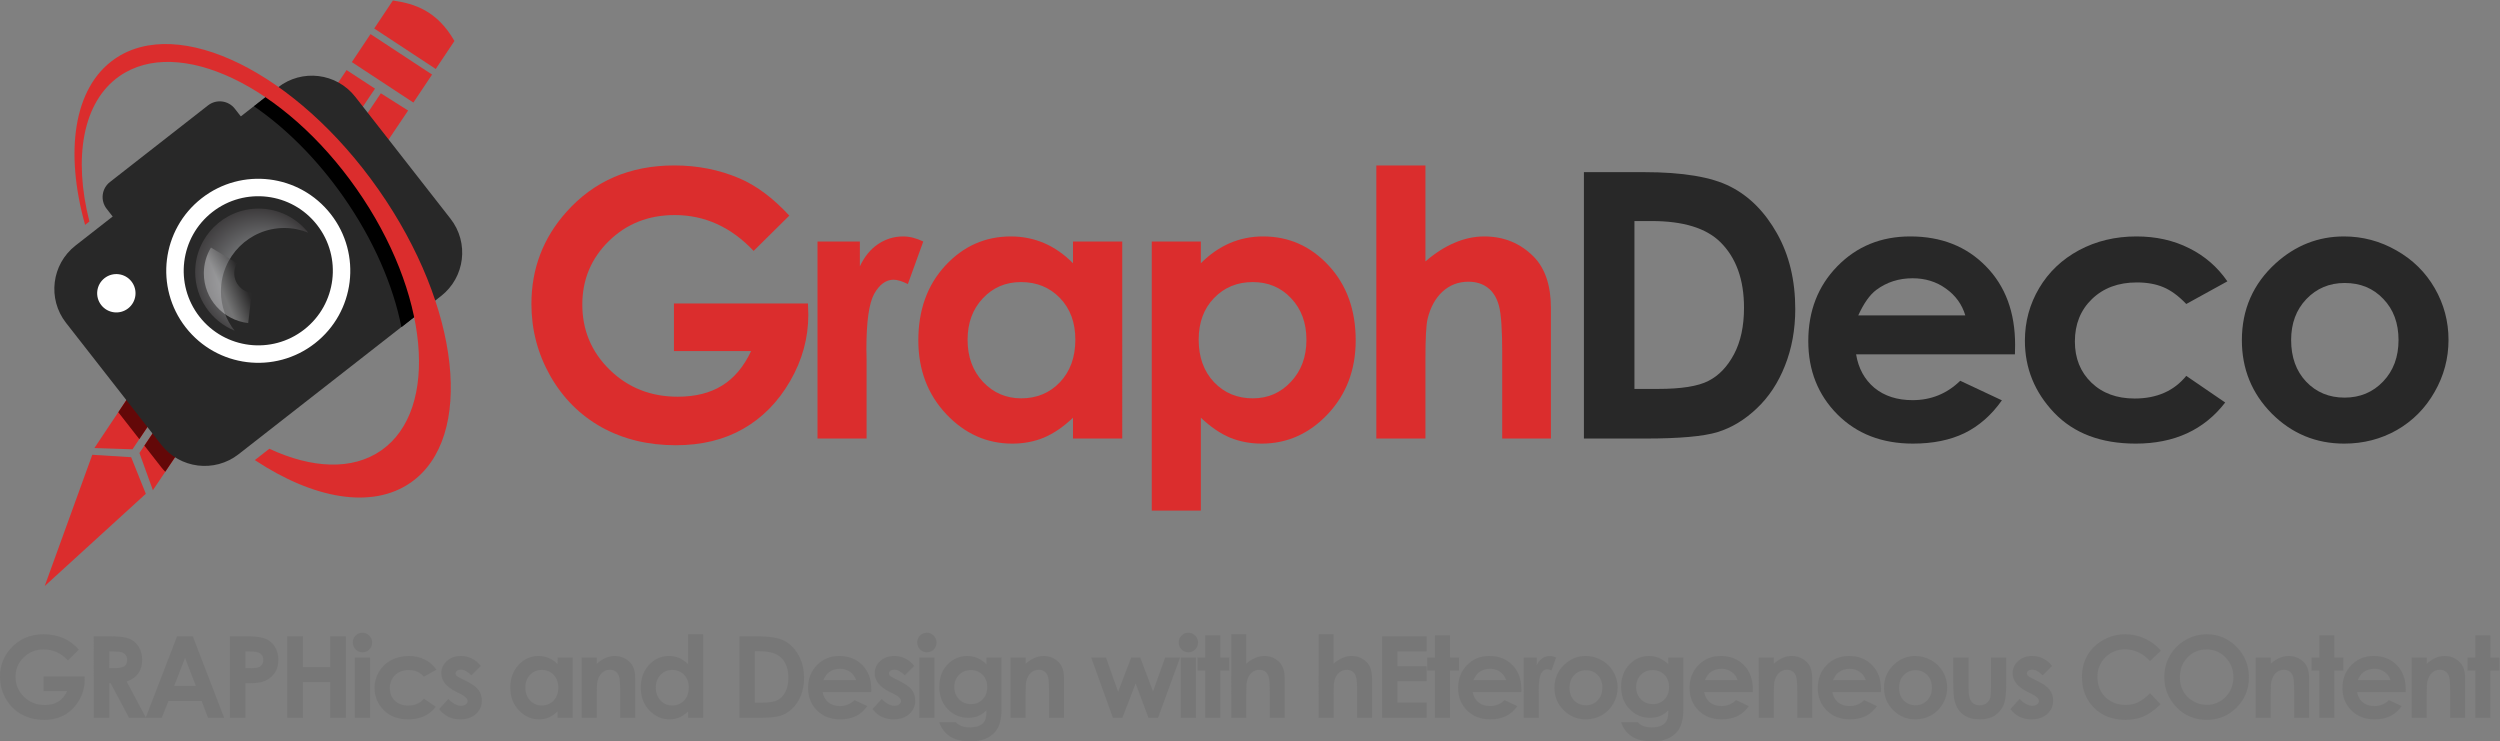
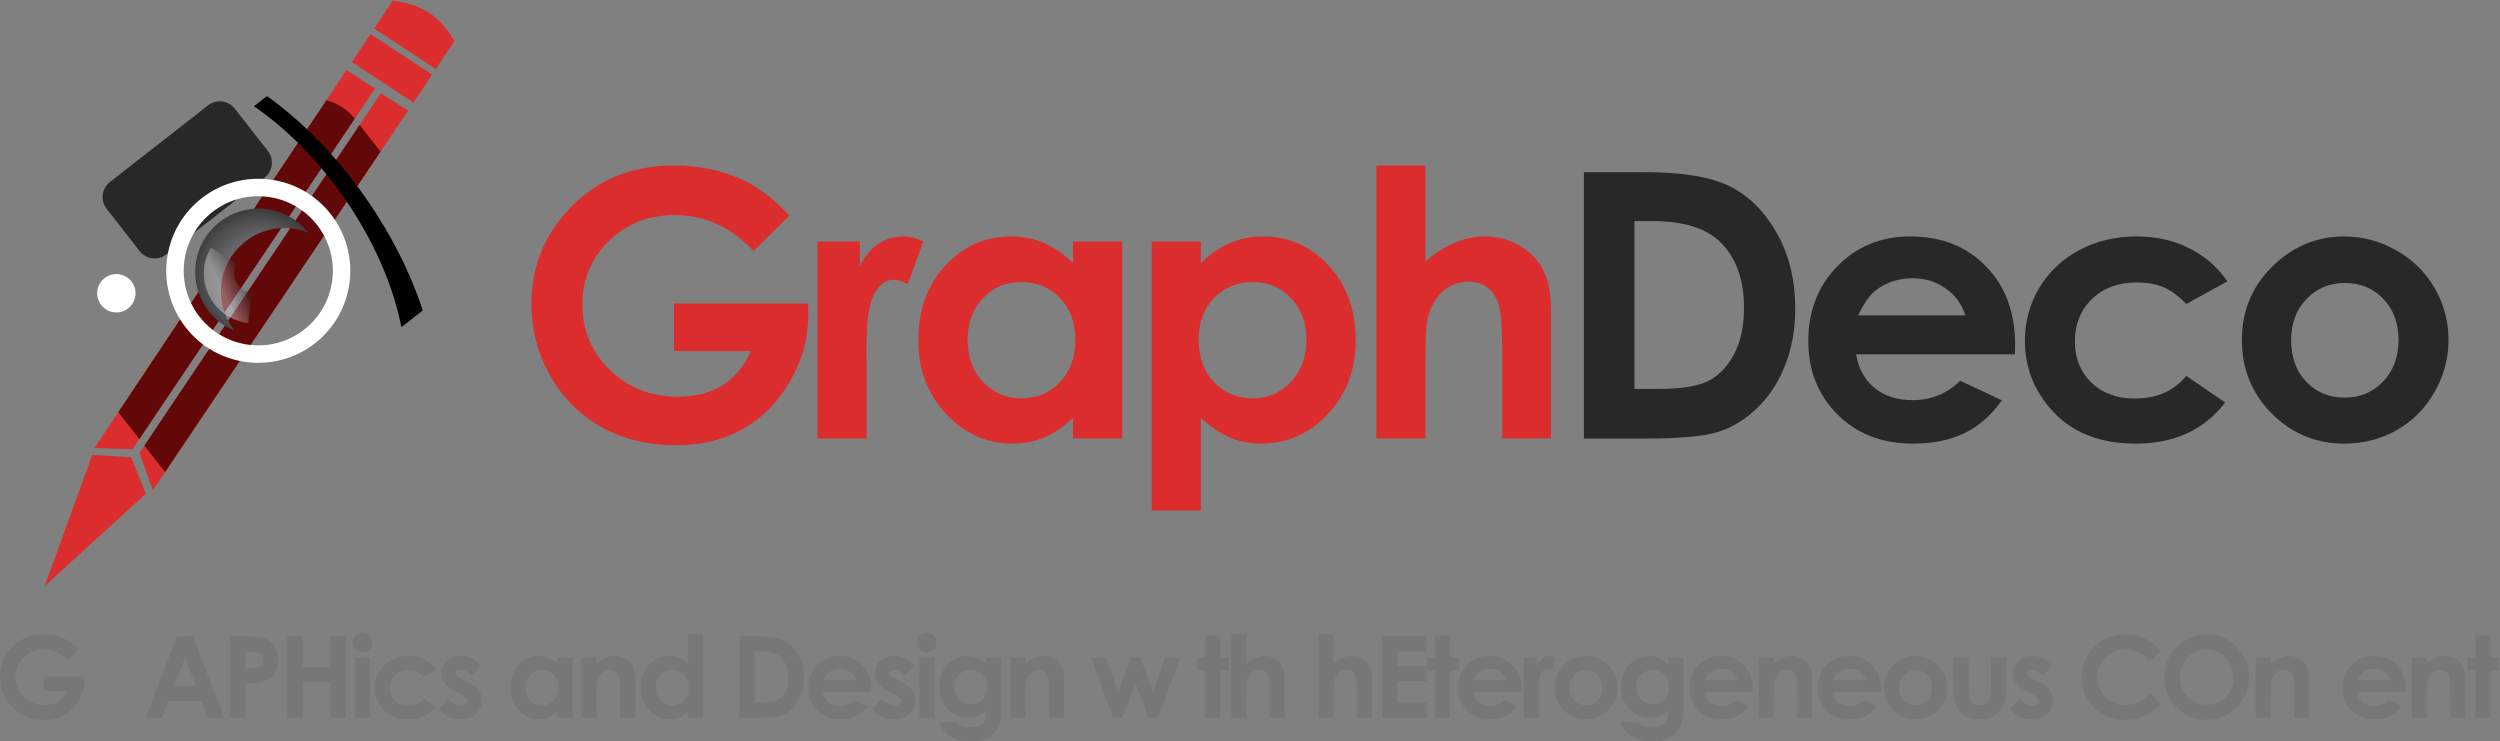
<svg xmlns="http://www.w3.org/2000/svg" xmlns:ns1="http://sodipodi.sourceforge.net/DTD/sodipodi-0.dtd" xmlns:ns2="http://www.inkscape.org/namespaces/inkscape" version="1.1" id="svg2" xml:space="preserve" width="763.728" height="226.399" viewBox="0 0 763.728 226.399" ns1:docname="graphdeco_logo.svg" ns2:version="1.1.2 (0a00cf5339, 2022-02-04)">
  <rect x="0" y="0" width="763.728" height="226.399" fill="#808080" stroke="none" />
  <defs id="defs6">
    <clipPath clipPathUnits="userSpaceOnUse" id="clipPath22">
      <path d="M 0,792 H 612 V 0 H 0 Z" id="path20" />
    </clipPath>
    <radialGradient fx="0.363" fy="0.292" cx="0" cy="0" r="1" gradientUnits="userSpaceOnUse" gradientTransform="matrix(18.048,0,0,-18.048,78.816,387.392)" spreadMethod="pad" id="radialGradient62">
      <stop style="stop-opacity:1;stop-color:#797b7d" offset="0" id="stop56" />
      <stop style="stop-opacity:1;stop-color:#797b7d" offset="0.429" id="stop58" />
      <stop style="stop-opacity:1;stop-color:#231f20" offset="1" id="stop60" />
    </radialGradient>
    <clipPath clipPathUnits="userSpaceOnUse" id="clipPath72">
      <path d="M 0,792 H 612 V 0 H 0 Z" id="path70" />
    </clipPath>
    <clipPath clipPathUnits="userSpaceOnUse" id="clipPath88">
      <path d="m 67.837,392.453 h 10.979 v -17.306 h -10.979 z" id="path86" />
    </clipPath>
    <linearGradient x1="0" y1="0" x2="1" y2="0" gradientUnits="userSpaceOnUse" gradientTransform="matrix(8.574,3.691,3.691,-8.574,68.173,381.405)" spreadMethod="pad" id="linearGradient100">
      <stop style="stop-opacity:1;stop-color:#e6e7e8" offset="0" id="stop94" />
      <stop style="stop-opacity:1;stop-color:#e6e7e8" offset="0.429" id="stop96" />
      <stop style="stop-opacity:1;stop-color:#2e2c2d" offset="1" id="stop98" />
    </linearGradient>
  </defs>
  <ns1:namedview id="namedview4" pagecolor="#ffffff" bordercolor="#666666" borderopacity="1.0" ns2:pageshadow="2" ns2:pageopacity="0.0" ns2:pagecheckerboard="0" showgrid="false" ns2:zoom="0.9628973" ns2:cx="97.622041" ns2:cy="-65.946805" ns2:window-width="2560" ns2:window-height="1376" ns2:window-x="1920" ns2:window-y="27" ns2:window-maximized="1" ns2:current-layer="g8" />
  <g id="g8" ns2:groupmode="layer" ns2:label="logo-graphdeco" transform="matrix(1.333,0,0,-1.333,-28.156,598.77)">
    <path d="m 202.013,399.777 -8.176,-8.093 q -7.761,8.218 -18.096,8.218 -9.006,0 -15.107,-5.977 -6.06,-5.977 -6.06,-14.526 0,-8.84 6.309,-14.983 6.309,-6.143 15.564,-6.143 6.018,0 10.127,2.532 4.15,2.532 6.682,7.927 h -17.681 v 10.916 h 30.713 l 0.083,-2.573 q 0,-8.01 -4.15,-15.19 -4.15,-7.18 -10.75,-10.957 -6.599,-3.777 -15.481,-3.777 -9.504,0 -16.975,4.109 -7.429,4.15 -11.787,11.787 -4.316,7.637 -4.316,16.477 0,12.119 8.01,21.084 9.504,10.666 24.736,10.666 7.969,0 14.9,-2.947 5.852,-2.49 11.455,-8.55 z" id="path5534" style="font-weight:bold;font-size:85px;font-family:'Century Gothic';-inkscape-font-specification:CenturyGothic-Bold;fill:#db2d2d;fill-opacity:1" />
    <path d="m 208.474,393.842 h 9.712 v -5.686 q 1.577,3.362 4.192,5.105 2.615,1.743 5.728,1.743 2.2,0 4.607,-1.162 l -3.528,-9.753 q -1.992,0.996 -3.279,0.996 -2.615,0 -4.441,-3.237 -1.785,-3.237 -1.785,-12.7 l 0.042,-2.2 V 348.685 h -11.248 z" id="path5536" style="font-weight:bold;font-size:85px;font-family:'Century Gothic';-inkscape-font-specification:CenturyGothic-Bold;fill:#db2d2d;fill-opacity:1" />
    <path d="m 267.025,393.842 h 11.289 V 348.685 h -11.289 v 4.773 q -3.32,-3.154 -6.682,-4.565 -3.32,-1.37 -7.222,-1.37 -8.757,0 -15.149,6.765 -6.392,6.807 -6.392,16.892 0,10.459 6.184,17.141 6.184,6.682 15.024,6.682 4.067,0 7.637,-1.536 3.569,-1.536 6.599,-4.607 z m -11.912,-9.297 q -5.271,0 -8.757,-3.735 -3.486,-3.694 -3.486,-9.504 0,-5.852 3.528,-9.629 3.569,-3.777 8.757,-3.777 5.354,0 8.882,3.694 3.528,3.735 3.528,9.753 0,5.894 -3.528,9.546 -3.528,3.652 -8.923,3.652 z" id="path5538" style="font-weight:bold;font-size:85px;font-family:'Century Gothic';-inkscape-font-specification:CenturyGothic-Bold;fill:#db2d2d;fill-opacity:1" />
    <path d="m 296.328,393.842 v -4.98 q 3.071,3.071 6.641,4.607 3.569,1.536 7.637,1.536 8.84,0 15.024,-6.682 6.184,-6.682 6.184,-17.141 0,-10.085 -6.392,-16.892 -6.392,-6.765 -15.149,-6.765 -3.901,0 -7.263,1.37 -3.362,1.411 -6.682,4.565 v -21.292 h -11.248 v 61.675 z m 11.912,-9.297 q -5.354,0 -8.882,-3.652 -3.528,-3.652 -3.528,-9.546 0,-6.018 3.528,-9.753 3.528,-3.694 8.882,-3.694 5.188,0 8.716,3.777 3.569,3.777 3.569,9.629 0,5.811 -3.486,9.504 -3.486,3.735 -8.799,3.735 z" id="path5540" style="font-weight:bold;font-size:85px;font-family:'Century Gothic';-inkscape-font-specification:CenturyGothic-Bold;fill:#db2d2d;fill-opacity:1" />
    <path d="m 336.547,411.273 h 11.248 v -21.997 q 3.32,2.864 6.682,4.275 3.362,1.453 6.807,1.453 6.724,0 11.331,-4.648 3.943,-4.026 3.943,-11.829 V 348.685 h -11.165 v 19.797 q 0,7.844 -0.747,10.625 -0.747,2.781 -2.573,4.15 -1.785,1.37 -4.441,1.37 -3.445,0 -5.935,-2.283 -2.449,-2.283 -3.403,-6.226 -0.498,-2.034 -0.498,-9.297 V 348.685 h -11.248 z" id="path5542" style="font-weight:bold;font-size:85px;font-family:'Century Gothic';-inkscape-font-specification:CenturyGothic-Bold;fill:#db2d2d;fill-opacity:1" />
    <path d="m 384.117,409.738 h 13.779 q 13.323,0 19.797,-3.32 6.475,-3.279 10.667,-10.708 4.192,-7.429 4.192,-17.349 0,-7.056 -2.366,-12.991 -2.324,-5.894 -6.475,-9.795 -4.109,-3.901 -8.923,-5.396 -4.814,-1.494 -16.685,-1.494 h -13.987 z m 11.58,-11.206 v -38.474 h 5.396 q 7.969,0 11.538,1.826 3.611,1.826 5.894,6.143 2.283,4.316 2.283,10.625 0,9.712 -5.437,15.066 -4.897,4.814 -15.73,4.814 z" id="path5544" style="font-weight:bold;font-size:85px;font-family:'Century Gothic';-inkscape-font-specification:CenturyGothic-Bold;fill:#282828" />
    <path d="m 482.895,367.985 h -36.399 q 0.789,-4.814 4.192,-7.678 3.445,-2.822 8.757,-2.822 6.35,0 10.916,4.441 l 9.546,-4.482 q -3.569,-5.063 -8.55,-7.512 -4.98,-2.407 -11.829,-2.407 -10.625,0 -17.307,6.682 -6.682,6.724 -6.682,16.809 0,10.334 6.641,17.141 6.682,6.848 16.726,6.848 10.666,0 17.349,-6.848 6.682,-6.807 6.682,-18.013 z m -11.372,8.923 q -1.121,3.777 -4.441,6.143 -3.279,2.366 -7.637,2.366 -4.731,0 -8.301,-2.656 -2.241,-1.66 -4.15,-5.852 z" id="path5546" style="font-weight:bold;font-size:85px;font-family:'Century Gothic';-inkscape-font-specification:CenturyGothic-Bold;fill:#282828" />
    <path d="m 531.582,384.711 -9.421,-5.188 q -2.656,2.781 -5.271,3.86 -2.573,1.079 -6.06,1.079 -6.35,0 -10.293,-3.818 -3.901,-3.777 -3.901,-9.712 0,-5.769 3.777,-9.421 3.777,-3.652 9.919,-3.652 7.595,0 11.829,5.188 l 8.923,-6.101 q -7.263,-9.421 -20.503,-9.421 -11.912,0 -18.677,7.056 -6.724,7.056 -6.724,16.519 0,6.558 3.279,12.078 3.279,5.52 9.131,8.674 5.894,3.154 13.157,3.154 6.724,0 12.078,-2.698 5.354,-2.656 8.757,-7.595 z" id="path5548" style="font-weight:bold;font-size:85px;font-family:'Century Gothic';-inkscape-font-specification:CenturyGothic-Bold;fill:#282828" />
    <path d="m 558.314,395.004 q 6.392,0 11.995,-3.196 5.645,-3.196 8.799,-8.674 3.154,-5.479 3.154,-11.829 0,-6.392 -3.196,-11.953 -3.154,-5.562 -8.633,-8.716 -5.479,-3.113 -12.078,-3.113 -9.712,0 -16.602,6.89 -6.848,6.931 -6.848,16.809 0,10.584 7.761,17.639 6.807,6.143 15.647,6.143 z m 0.166,-10.667 q -5.271,0 -8.799,-3.694 -3.486,-3.652 -3.486,-9.38 0,-5.894 3.445,-9.546 3.486,-3.652 8.799,-3.652 5.312,0 8.84,3.694 3.528,3.694 3.528,9.504 0,5.811 -3.486,9.421 -3.445,3.652 -8.84,3.652 z" id="path5550" style="font-weight:bold;font-size:85px;font-family:'Century Gothic';-inkscape-font-specification:CenturyGothic-Bold;fill:#282828" />
    <g id="g16">
      <g id="g18" clip-path="url(#clipPath22)">
        <g id="g24" transform="translate(42.271,344.964)">
          <path d="M 0,0 -10.905,-30.08 12.269,-8.94 8.91,-0.551 Z M 66.131,82.846 10.806,0.411 13.888,-8.115 72.38,78.893 Z M 58.275,88.169 0.481,1.545 9.212,1.257 64.79,83.911 Z m 5.491,8.245 -4.283,-6.418 14.104,-9.276 4.283,6.419 z m 12.592,5.365 c -2.387,1.361 -4.899,1.964 -7.467,2.334 l -4.282,-6.419 14.104,-9.275 4.282,6.418 c -2.001,3.473 -4.25,5.582 -6.637,6.942 z" style="fill:#db2d2d;fill-opacity:1;fill-rule:nonzero;stroke:none" id="path26" />
        </g>
        <g id="g28" transform="translate(103.544,420.57)">
          <path d="m 0,0 -49.333,-73.506 3.867,-4.95 c 0.289,-0.37 0.598,-0.716 0.918,-1.045 l 49.33,73.38 z" style="fill:#630808;fill-opacity:1;fill-rule:nonzero;stroke:none" id="path30" />
        </g>
        <g id="g32" transform="translate(48.23,354.719)">
          <path d="m 0,0 4.819,-6.169 49.379,73.434 c -1.725,2.144 -4.012,3.571 -6.485,4.249 z" style="fill:#630808;fill-opacity:1;fill-rule:nonzero;stroke:none" id="path34" />
        </g>
        <g id="g36" transform="translate(46.319,407.477)">
          <path d="m 0,0 22.475,17.558 c 1.904,1.488 4.653,1.15 6.14,-0.754 L 36.183,7.118 C 37.67,5.214 37.332,2.465 35.428,0.977 L 12.954,-16.581 c -1.904,-1.487 -4.653,-1.15 -6.141,0.754 l -7.567,9.686 C -2.242,-4.237 -1.904,-1.488 0,0" style="fill:#282828;fill-opacity:1;fill-rule:nonzero;stroke:none" id="path38" />
        </g>
        <g id="g40" transform="translate(38.426,392.915)">
-           <path d="m 0,0 46.407,36.256 c 5.492,4.291 13.423,3.317 17.714,-2.175 L 85.948,6.142 C 90.239,0.65 89.265,-7.281 83.773,-11.572 L 37.366,-47.828 c -5.492,-4.29 -13.423,-3.317 -17.714,2.176 L -2.175,-17.713 C -6.466,-12.221 -5.492,-4.291 0,0" style="fill:#282828;fill-opacity:1;fill-rule:nonzero;stroke:none" id="path42" />
-         </g>
+           </g>
      </g>
    </g>
    <g id="g44">
      <g id="g46">
        <g id="g52">
          <g id="g54">
            <path d="m 65.851,386.851 c 0,-6.083 3.74,-11.286 9.043,-13.454 v 0 c -1.962,2.478 -3.141,5.603 -3.141,9.008 v 0 c 0,8.028 6.507,14.535 14.535,14.535 v 0 c 1.945,0 3.797,-0.389 5.493,-1.082 v 0 c -2.662,3.363 -6.771,5.528 -11.394,5.528 v 0 c -8.028,0 -14.536,-6.507 -14.536,-14.535" style="fill:url(#radialGradient62);stroke:none" id="path64" />
          </g>
        </g>
      </g>
    </g>
    <g id="g66">
      <g id="g68" clip-path="url(#clipPath72)">
        <g id="g74" transform="translate(68.56,402.172)">
          <path d="m 0,0 c 8.308,6.491 20.305,5.017 26.795,-3.291 6.491,-8.308 5.018,-20.304 -3.29,-26.795 C 15.197,-36.577 3.2,-35.103 -3.291,-26.795 -9.781,-18.487 -8.308,-6.491 0,0 Z" style="fill:none;stroke:#ffffff;stroke-width:4;stroke-linecap:butt;stroke-linejoin:miter;stroke-miterlimit:10;stroke-dasharray:none;stroke-opacity:1" id="path76" />
        </g>
        <g id="g78" transform="translate(45.08,385.445)">
          <path d="M 0,0 C 1.913,1.495 4.675,1.155 6.17,-0.758 7.664,-2.671 7.325,-5.433 5.412,-6.927 3.499,-8.422 0.737,-8.083 -0.758,-6.17 -2.252,-4.257 -1.913,-1.495 0,0" style="fill:#ffffff;fill-opacity:1;fill-rule:nonzero;stroke:none" id="path80" />
        </g>
        <g id="g82">
          <g id="g84" />
          <g id="g114">
            <g clip-path="url(#clipPath88)" opacity="0.4" id="g112">
              <g id="g110">
                <g id="g108">
                  <g id="g106">
                    <g id="g104">
                      <path d="m 78.816,382.07 c -2.255,0.262 -4.007,2.176 -4.007,4.502 0,0.848 0.238,1.639 0.643,2.318 l -5.984,3.563 c -1.029,-1.723 -1.631,-3.73 -1.631,-5.883 0,-5.901 4.444,-10.757 10.167,-11.423 z" style="fill:url(#linearGradient100);stroke:none" id="path102" />
                    </g>
                  </g>
                </g>
              </g>
            </g>
          </g>
        </g>
        <g id="g116" transform="translate(104.873,403.918)">
          <path d="m 0,0 c -6.761,9.656 -14.606,17.558 -22.561,23.252 l -2.985,-2.331 C -18.28,15.931 -11.136,8.871 -5.04,0.166 1.897,-9.742 6.366,-20.196 8.246,-29.699 l 4.898,3.827 C 10.385,-17.414 5.982,-8.543 0,0" style="fill:#000000;fill-opacity:1;fill-rule:nonzero;stroke:none" id="path118" />
        </g>
        <g id="g120" transform="translate(107.878,405.73)">
-           <path d="m 0,0 c -18.761,26.793 -45.863,40.185 -60.535,29.911 -9.389,-6.574 -11.4,-21.252 -6.722,-37.989 l 0.992,0.775 c -3.706,14.577 -1.58,27.382 6.872,33.3 13.439,9.41 37.774,-2.155 54.353,-25.831 16.578,-23.677 19.123,-50.5 5.683,-59.91 -6.645,-4.654 -15.955,-4.171 -25.673,0.361 l -3.326,-2.599 c 13.403,-8.879 26.865,-11.36 35.76,-5.132 C 22.075,-56.841 18.761,-26.793 0,0" style="fill:#db2d2d;fill-opacity:1;fill-rule:nonzero;stroke:none" id="path122" />
-         </g>
+           </g>
      </g>
    </g>
    <g aria-label="GRAPHics and Design with hEterogeneous COntent" transform="matrix(1,0,0,-1,19.822,284.687)" id="text126" style="font-weight:bold;font-size:26px;font-family:'Century Gothic';-inkscape-font-specification:CenturyGothic-Bold;fill:#777777">
      <path d="m 19.373,-15.628 -2.501,2.476 q -2.374,-2.514 -5.535,-2.514 -2.755,0 -4.621,1.828 -1.854,1.828 -1.854,4.443 0,2.704 1.93,4.583 1.93,1.879 4.761,1.879 1.841,0 3.098,-0.774 1.27,-0.774 2.044,-2.425 h -5.408 v -3.339 h 9.395 l 0.025,0.787 q 0,2.45 -1.27,4.646 -1.27,2.196 -3.288,3.352 -2.019,1.155 -4.735,1.155 -2.907,0 -5.192,-1.257 Q 3.948,-2.057 2.615,-4.393 1.295,-6.729 1.295,-9.433 q 0,-3.707 2.45,-6.449 2.907,-3.263 7.566,-3.263 2.438,0 4.558,0.901 1.79,0.762 3.504,2.615 z" id="path5670" />
-       <path d="m 22.784,-18.675 h 3.771 q 3.098,0 4.405,0.559 1.32,0.546 2.12,1.828 0.8,1.282 0.8,3.034 0,1.841 -0.889,3.085 -0.876,1.231 -2.653,1.866 L 34.756,0 H 30.871 L 26.669,-7.909 H 26.339 V 0 h -3.555 z m 3.555,7.3 h 1.117 q 1.701,0 2.336,-0.444 0.647,-0.444 0.647,-1.473 0,-0.609 -0.317,-1.054 -0.317,-0.457 -0.851,-0.647 -0.533,-0.203 -1.955,-0.203 h -0.978 z" id="path5672" />
      <path d="m 41.88,-18.675 h 3.605 L 52.671,0 H 48.977 L 47.517,-3.847 H 39.9 L 38.376,0 h -3.694 z m 1.828,4.951 -2.488,6.411 h 4.964 z" id="path5674" />
      <path d="m 53.99,-18.675 h 3.771 q 3.06,0 4.405,0.571 1.358,0.559 2.133,1.828 0.787,1.257 0.787,3.021 0,1.955 -1.028,3.25 -1.016,1.295 -2.768,1.803 -1.028,0.292 -3.745,0.292 V 0 h -3.555 z m 3.555,7.3 h 1.13 q 1.333,0 1.854,-0.19 0.521,-0.19 0.812,-0.622 0.305,-0.444 0.305,-1.066 0,-1.079 -0.838,-1.574 -0.609,-0.368 -2.26,-0.368 h -1.003 z" id="path5676" />
      <path d="m 67.12,-18.675 h 3.605 v 7.046 h 6.246 v -7.046 h 3.593 V 0 H 76.972 V -8.188 H 70.726 V 0 h -3.605 z" id="path5678" />
      <path d="m 84.36,-19.5 q 0.914,0 1.562,0.66 0.66,0.66 0.66,1.6 0,0.927 -0.647,1.587 -0.647,0.647 -1.549,0.647 -0.927,0 -1.587,-0.66 -0.647,-0.673 -0.647,-1.625 0,-0.914 0.647,-1.562 Q 83.446,-19.5 84.36,-19.5 Z m -1.739,5.688 h 3.479 V 0 h -3.479 z" id="path5680" />
      <path d="m 101.332,-11.02 -2.882,1.587 q -0.812,-0.851 -1.612,-1.181 -0.787,-0.33 -1.854,-0.33 -1.942,0 -3.148,1.168 -1.193,1.155 -1.193,2.971 0,1.765 1.155,2.882 1.155,1.117 3.034,1.117 2.323,0 3.618,-1.587 l 2.729,1.866 q -2.222,2.882 -6.271,2.882 -3.644,0 -5.713,-2.158 -2.057,-2.158 -2.057,-5.053 0,-2.006 1.003,-3.694 1.003,-1.688 2.793,-2.653 1.803,-0.965 4.024,-0.965 2.057,0 3.694,0.825 1.638,0.812 2.679,2.323 z" id="path5682" />
      <path d="m 111.477,-11.883 -2.146,2.146 q -1.308,-1.295 -2.374,-1.295 -0.584,0 -0.914,0.254 -0.33,0.241 -0.33,0.609 0,0.279 0.203,0.521 0.216,0.229 1.041,0.635 l 1.27,0.635 q 2.006,0.99 2.755,2.019 0.749,1.028 0.749,2.412 0,1.841 -1.358,3.072 -1.346,1.231 -3.618,1.231 -3.021,0 -4.824,-2.361 l 2.133,-2.323 q 0.609,0.711 1.422,1.155 0.825,0.432 1.46,0.432 0.686,0 1.104,-0.33 0.419,-0.33 0.419,-0.762 0,-0.8 -1.511,-1.562 l -1.168,-0.584 q -3.352,-1.688 -3.352,-4.228 0,-1.638 1.257,-2.793 1.27,-1.168 3.237,-1.168 1.346,0 2.526,0.597 1.193,0.584 2.019,1.688 z" id="path5684" />
      <path d="m 129.089,-13.812 h 3.453 V 0 h -3.453 v -1.46 q -1.016,0.965 -2.044,1.396 -1.016,0.419 -2.209,0.419 -2.679,0 -4.634,-2.069 -1.955,-2.082 -1.955,-5.167 0,-3.199 1.892,-5.243 1.892,-2.044 4.596,-2.044 1.244,0 2.336,0.47 1.092,0.47 2.019,1.409 z m -3.644,2.844 q -1.612,0 -2.679,1.143 -1.066,1.13 -1.066,2.907 0,1.79 1.079,2.945 1.092,1.155 2.679,1.155 1.638,0 2.717,-1.13 1.079,-1.143 1.079,-2.983 0,-1.803 -1.079,-2.92 -1.079,-1.117 -2.729,-1.117 z" id="path5686" />
      <path d="m 134.612,-13.812 h 3.453 v 1.409 q 1.181,-0.99 2.133,-1.371 0.965,-0.394 1.968,-0.394 2.057,0 3.491,1.435 1.206,1.219 1.206,3.605 V 0 h -3.428 v -6.056 q 0,-2.476 -0.229,-3.288 -0.216,-0.812 -0.774,-1.231 -0.546,-0.432 -1.358,-0.432 -1.054,0 -1.815,0.711 -0.749,0.698 -1.041,1.942 -0.152,0.647 -0.152,2.806 V 0 h -3.453 z" id="path5688" />
      <path d="m 158.989,-19.145 h 3.453 V 0 h -3.453 v -1.46 q -1.016,0.965 -2.044,1.396 -1.016,0.419 -2.209,0.419 -2.679,0 -4.634,-2.069 -1.955,-2.082 -1.955,-5.167 0,-3.199 1.892,-5.243 1.892,-2.044 4.596,-2.044 1.244,0 2.336,0.47 1.092,0.47 2.019,1.409 z m -3.644,8.176 q -1.612,0 -2.679,1.143 -1.066,1.13 -1.066,2.907 0,1.79 1.079,2.945 1.092,1.155 2.679,1.155 1.638,0 2.717,-1.13 1.079,-1.143 1.079,-2.983 0,-1.803 -1.079,-2.92 -1.079,-1.117 -2.729,-1.117 z" id="path5690" />
      <path d="m 170.756,-18.675 h 4.215 q 4.075,0 6.056,1.016 1.98,1.003 3.263,3.275 1.282,2.272 1.282,5.307 0,2.158 -0.724,3.974 -0.711,1.803 -1.98,2.996 -1.257,1.193 -2.729,1.65 Q 178.665,0 175.034,0 h -4.278 z m 3.542,3.428 v 11.769 h 1.65 q 2.438,0 3.529,-0.559 1.104,-0.559 1.803,-1.879 0.698,-1.32 0.698,-3.25 0,-2.971 -1.663,-4.608 -1.498,-1.473 -4.812,-1.473 z" id="path5692" />
      <path d="m 200.97,-5.903 h -11.134 q 0.241,1.473 1.282,2.349 1.054,0.863 2.679,0.863 1.942,0 3.339,-1.358 l 2.92,1.371 q -1.092,1.549 -2.615,2.298 -1.523,0.736 -3.618,0.736 -3.25,0 -5.294,-2.044 -2.044,-2.057 -2.044,-5.142 0,-3.161 2.031,-5.243 2.044,-2.095 5.116,-2.095 3.263,0 5.307,2.095 2.044,2.082 2.044,5.51 z m -3.479,-2.729 q -0.343,-1.155 -1.358,-1.879 -1.003,-0.724 -2.336,-0.724 -1.447,0 -2.539,0.812 -0.686,0.508 -1.27,1.79 z" id="path5694" />
      <path d="m 210.797,-11.883 -2.146,2.146 q -1.308,-1.295 -2.374,-1.295 -0.584,0 -0.914,0.254 -0.33,0.241 -0.33,0.609 0,0.279 0.203,0.521 0.216,0.229 1.041,0.635 l 1.27,0.635 q 2.006,0.99 2.755,2.019 0.749,1.028 0.749,2.412 0,1.841 -1.358,3.072 -1.346,1.231 -3.618,1.231 -3.021,0 -4.824,-2.361 l 2.133,-2.323 q 0.609,0.711 1.422,1.155 0.825,0.432 1.46,0.432 0.686,0 1.104,-0.33 0.419,-0.33 0.419,-0.762 0,-0.8 -1.511,-1.562 l -1.168,-0.584 q -3.352,-1.688 -3.352,-4.228 0,-1.638 1.257,-2.793 1.27,-1.168 3.237,-1.168 1.346,0 2.526,0.597 1.193,0.584 2.019,1.688 z" id="path5696" />
      <path d="m 213.71,-19.5 q 0.914,0 1.562,0.66 0.66,0.66 0.66,1.6 0,0.927 -0.647,1.587 -0.647,0.647 -1.549,0.647 -0.927,0 -1.587,-0.66 -0.647,-0.673 -0.647,-1.625 0,-0.914 0.647,-1.562 Q 212.796,-19.5 213.71,-19.5 Z m -1.739,5.688 h 3.479 V 0 h -3.479 z" id="path5698" />
      <path d="m 227.369,-13.812 h 3.453 v 11.832 q 0,3.504 -1.409,5.154 -1.892,2.234 -5.7,2.234 -2.031,0 -3.415,-0.508 -1.384,-0.508 -2.336,-1.498 -0.952,-0.978 -1.409,-2.387 h 3.821 q 0.508,0.584 1.308,0.876 0.8,0.305 1.892,0.305 1.396,0 2.247,-0.432 0.851,-0.432 1.193,-1.117 0.355,-0.686 0.355,-2.361 -0.914,0.914 -1.917,1.32 Q 224.449,0 223.18,0 q -2.78,0 -4.697,-2.006 -1.917,-2.006 -1.917,-5.078 0,-3.288 2.031,-5.281 1.841,-1.803 4.393,-1.803 1.193,0 2.247,0.444 1.066,0.432 2.133,1.435 z m -3.593,2.882 q -1.638,0 -2.704,1.104 -1.066,1.092 -1.066,2.755 0,1.727 1.092,2.831 1.092,1.104 2.742,1.104 1.612,0 2.653,-1.079 1.054,-1.079 1.054,-2.831 0,-1.727 -1.054,-2.806 -1.054,-1.079 -2.717,-1.079 z" id="path5700" />
      <path d="m 232.892,-13.812 h 3.453 v 1.409 q 1.181,-0.99 2.133,-1.371 0.965,-0.394 1.968,-0.394 2.057,0 3.491,1.435 1.206,1.219 1.206,3.605 V 0 h -3.428 v -6.056 q 0,-2.476 -0.229,-3.288 -0.216,-0.812 -0.774,-1.231 -0.546,-0.432 -1.358,-0.432 -1.054,0 -1.815,0.711 -0.749,0.698 -1.041,1.942 -0.152,0.647 -0.152,2.806 V 0 h -3.453 z" id="path5702" />
      <path d="m 251.376,-13.812 h 3.39 l 2.78,7.858 2.996,-7.858 h 2.069 l 2.933,7.77 2.78,-7.77 h 3.415 L 266.699,0 h -2.196 L 261.557,-7.871 258.523,0 h -2.171 z" id="path5704" />
-       <path d="m 273.64,-19.5 q 0.914,0 1.562,0.66 0.66,0.66 0.66,1.6 0,0.927 -0.647,1.587 -0.647,0.647 -1.549,0.647 -0.927,0 -1.587,-0.66 -0.647,-0.673 -0.647,-1.625 0,-0.914 0.647,-1.562 Q 272.726,-19.5 273.64,-19.5 Z m -1.739,5.688 h 3.479 V 0 h -3.479 z" id="path5706" />
      <path d="m 277.511,-18.903 h 3.453 v 5.091 h 2.057 v 2.983 h -2.057 V 0 h -3.453 v -10.829 h -1.777 V -13.812 h 1.777 z" id="path5708" />
      <path d="m 283.475,-19.145 h 3.44 v 6.729 q 1.016,-0.876 2.044,-1.308 1.028,-0.444 2.082,-0.444 2.057,0 3.466,1.422 1.206,1.231 1.206,3.618 V 0 h -3.415 v -6.056 q 0,-2.399 -0.229,-3.25 -0.229,-0.851 -0.787,-1.27 -0.546,-0.419 -1.358,-0.419 -1.054,0 -1.815,0.698 -0.749,0.698 -1.041,1.904 -0.152,0.622 -0.152,2.844 V 0 h -3.44 z" id="path5710" />
      <path d="m 303.495,-19.145 h 3.44 v 6.729 q 1.016,-0.876 2.044,-1.308 1.028,-0.444 2.082,-0.444 2.057,0 3.466,1.422 1.206,1.231 1.206,3.618 V 0 h -3.415 v -6.056 q 0,-2.399 -0.229,-3.25 -0.229,-0.851 -0.787,-1.27 -0.546,-0.419 -1.358,-0.419 -1.054,0 -1.815,0.698 -0.749,0.698 -1.041,1.904 -0.152,0.622 -0.152,2.844 V 0 h -3.44 z" id="path5712" />
      <path d="m 318.046,-18.675 h 10.194 v 3.479 h -6.665 v 3.377 h 6.665 v 3.415 h -6.665 v 4.913 h 6.665 V 0 H 318.046 Z" id="path5714" />
      <path d="m 330.161,-18.903 h 3.453 v 5.091 h 2.057 v 2.983 h -2.057 V 0 h -3.453 v -10.829 h -1.777 V -13.812 h 1.777 z" id="path5716" />
      <path d="m 349.95,-5.903 h -11.134 q 0.241,1.473 1.282,2.349 1.054,0.863 2.679,0.863 1.942,0 3.339,-1.358 l 2.92,1.371 q -1.092,1.549 -2.615,2.298 -1.523,0.736 -3.618,0.736 -3.25,0 -5.294,-2.044 -2.044,-2.057 -2.044,-5.142 0,-3.161 2.031,-5.243 2.044,-2.095 5.116,-2.095 3.263,0 5.307,2.095 2.044,2.082 2.044,5.51 z m -3.479,-2.729 q -0.343,-1.155 -1.358,-1.879 -1.003,-0.724 -2.336,-0.724 -1.447,0 -2.539,0.812 -0.686,0.508 -1.27,1.79 z" id="path5718" />
      <path d="m 350.509,-13.812 h 2.971 v 1.739 q 0.482,-1.028 1.282,-1.562 0.8,-0.533 1.752,-0.533 0.673,0 1.409,0.355 l -1.079,2.983 q -0.609,-0.305 -1.003,-0.305 -0.8,0 -1.358,0.99 -0.546,0.99 -0.546,3.885 l 0.013,0.673 V 0 h -3.44 z" id="path5720" />
      <path d="m 364.699,-14.168 q 1.955,0 3.669,0.978 1.727,0.978 2.691,2.653 0.965,1.676 0.965,3.618 0,1.955 -0.978,3.656 -0.965,1.701 -2.641,2.666 -1.676,0.952 -3.694,0.952 -2.971,0 -5.078,-2.107 -2.095,-2.12 -2.095,-5.142 0,-3.237 2.374,-5.396 2.082,-1.879 4.786,-1.879 z m 0.051,3.263 q -1.612,0 -2.691,1.13 -1.066,1.117 -1.066,2.869 0,1.803 1.054,2.92 1.066,1.117 2.691,1.117 1.625,0 2.704,-1.13 1.079,-1.13 1.079,-2.907 0,-1.777 -1.066,-2.882 -1.054,-1.117 -2.704,-1.117 z" id="path5722" />
      <path d="m 383.629,-13.812 h 3.453 v 11.832 q 0,3.504 -1.409,5.154 -1.892,2.234 -5.7,2.234 -2.031,0 -3.415,-0.508 -1.384,-0.508 -2.336,-1.498 -0.952,-0.978 -1.409,-2.387 h 3.821 q 0.508,0.584 1.308,0.876 0.8,0.305 1.892,0.305 1.396,0 2.247,-0.432 0.851,-0.432 1.193,-1.117 0.355,-0.686 0.355,-2.361 -0.914,0.914 -1.917,1.32 Q 380.709,0 379.44,0 q -2.78,0 -4.697,-2.006 -1.917,-2.006 -1.917,-5.078 0,-3.288 2.031,-5.281 1.841,-1.803 4.393,-1.803 1.193,0 2.247,0.444 1.066,0.432 2.133,1.435 z m -3.593,2.882 q -1.638,0 -2.704,1.104 -1.066,1.092 -1.066,2.755 0,1.727 1.092,2.831 1.092,1.104 2.742,1.104 1.612,0 2.653,-1.079 1.054,-1.079 1.054,-2.831 0,-1.727 -1.054,-2.806 -1.054,-1.079 -2.717,-1.079 z" id="path5724" />
      <path d="m 402.99,-5.903 h -11.134 q 0.241,1.473 1.282,2.349 1.054,0.863 2.679,0.863 1.942,0 3.339,-1.358 l 2.92,1.371 q -1.092,1.549 -2.615,2.298 -1.523,0.736 -3.618,0.736 -3.25,0 -5.294,-2.044 -2.044,-2.057 -2.044,-5.142 0,-3.161 2.031,-5.243 2.044,-2.095 5.116,-2.095 3.263,0 5.307,2.095 2.044,2.082 2.044,5.51 z m -3.479,-2.729 q -0.343,-1.155 -1.358,-1.879 -1.003,-0.724 -2.336,-0.724 -1.447,0 -2.539,0.812 -0.686,0.508 -1.27,1.79 z" id="path5726" />
      <path d="m 404.362,-13.812 h 3.453 v 1.409 q 1.181,-0.99 2.133,-1.371 0.965,-0.394 1.968,-0.394 2.057,0 3.491,1.435 1.206,1.219 1.206,3.605 V 0 h -3.428 v -6.056 q 0,-2.476 -0.229,-3.288 -0.216,-0.812 -0.774,-1.231 -0.546,-0.432 -1.358,-0.432 -1.054,0 -1.815,0.711 -0.749,0.698 -1.041,1.942 -0.152,0.647 -0.152,2.806 V 0 h -3.453 z" id="path5728" />
      <path d="m 432.37,-5.903 h -11.134 q 0.241,1.473 1.282,2.349 1.054,0.863 2.679,0.863 1.942,0 3.339,-1.358 l 2.92,1.371 q -1.092,1.549 -2.615,2.298 -1.523,0.736 -3.618,0.736 -3.25,0 -5.294,-2.044 -2.044,-2.057 -2.044,-5.142 0,-3.161 2.031,-5.243 2.044,-2.095 5.116,-2.095 3.263,0 5.307,2.095 2.044,2.082 2.044,5.51 z m -3.479,-2.729 q -0.343,-1.155 -1.358,-1.879 -1.003,-0.724 -2.336,-0.724 -1.447,0 -2.539,0.812 -0.686,0.508 -1.27,1.79 z" id="path5730" />
      <path d="m 440.229,-14.168 q 1.955,0 3.669,0.978 1.727,0.978 2.691,2.653 0.965,1.676 0.965,3.618 0,1.955 -0.978,3.656 -0.965,1.701 -2.641,2.666 -1.676,0.952 -3.694,0.952 -2.971,0 -5.078,-2.107 -2.095,-2.12 -2.095,-5.142 0,-3.237 2.374,-5.396 2.082,-1.879 4.786,-1.879 z m 0.051,3.263 q -1.612,0 -2.691,1.13 -1.066,1.117 -1.066,2.869 0,1.803 1.054,2.92 1.066,1.117 2.691,1.117 1.625,0 2.704,-1.13 1.079,-1.13 1.079,-2.907 0,-1.777 -1.066,-2.882 -1.054,-1.117 -2.704,-1.117 z" id="path5732" />
      <path d="m 448.939,-13.812 h 3.504 v 6.652 q 0,1.942 0.267,2.704 0.267,0.749 0.851,1.168 0.597,0.419 1.46,0.419 0.863,0 1.46,-0.406 0.609,-0.419 0.901,-1.219 0.216,-0.597 0.216,-2.552 V -13.812 h 3.479 v 5.853 q 0,3.618 -0.571,4.951 -0.698,1.625 -2.057,2.501 -1.358,0.863 -3.453,0.863 -2.272,0 -3.682,-1.016 -1.396,-1.016 -1.968,-2.831 -0.406,-1.257 -0.406,-4.57 z" id="path5734" />
      <path d="m 471.577,-11.883 -2.146,2.146 q -1.308,-1.295 -2.374,-1.295 -0.584,0 -0.914,0.254 -0.33,0.241 -0.33,0.609 0,0.279 0.203,0.521 0.216,0.229 1.041,0.635 l 1.27,0.635 q 2.006,0.99 2.755,2.019 0.749,1.028 0.749,2.412 0,1.841 -1.358,3.072 -1.346,1.231 -3.618,1.231 -3.021,0 -4.824,-2.361 l 2.133,-2.323 q 0.609,0.711 1.422,1.155 0.825,0.432 1.46,0.432 0.686,0 1.104,-0.33 0.419,-0.33 0.419,-0.762 0,-0.8 -1.511,-1.562 l -1.168,-0.584 q -3.352,-1.688 -3.352,-4.228 0,-1.638 1.257,-2.793 1.27,-1.168 3.237,-1.168 1.346,0 2.526,0.597 1.193,0.584 2.019,1.688 z" id="path5736" />
      <path d="m 496.527,-15.387 -2.488,2.374 q -2.539,-2.679 -5.713,-2.679 -2.679,0 -4.52,1.828 -1.828,1.828 -1.828,4.507 0,1.866 0.812,3.313 0.812,1.447 2.298,2.272 1.485,0.825 3.301,0.825 1.549,0 2.831,-0.571 1.282,-0.584 2.818,-2.107 l 2.412,2.514 q -2.069,2.019 -3.91,2.806 -1.841,0.774 -4.202,0.774 -4.354,0 -7.135,-2.755 -2.768,-2.768 -2.768,-7.084 0,-2.793 1.257,-4.964 1.27,-2.171 3.618,-3.491 2.361,-1.32 5.078,-1.32 2.311,0 4.443,0.978 2.146,0.978 3.694,2.78 z" id="path5738" />
      <path d="m 507.036,-19.145 q 3.961,0 6.805,2.869 2.856,2.869 2.856,6.995 0,4.088 -2.818,6.919 -2.806,2.831 -6.817,2.831 -4.202,0 -6.982,-2.907 -2.78,-2.907 -2.78,-6.906 0,-2.679 1.295,-4.926 1.295,-2.247 3.555,-3.555 2.272,-1.32 4.888,-1.32 z m -0.038,3.479 q -2.59,0 -4.354,1.803 -1.765,1.803 -1.765,4.583 0,3.098 2.222,4.9 1.727,1.409 3.961,1.409 2.526,0 4.304,-1.828 1.777,-1.828 1.777,-4.507 0,-2.666 -1.79,-4.507 -1.79,-1.854 -4.354,-1.854 z" id="path5740" />
      <path d="m 518.242,-13.812 h 3.453 v 1.409 q 1.181,-0.99 2.133,-1.371 0.965,-0.394 1.968,-0.394 2.057,0 3.491,1.435 1.206,1.219 1.206,3.605 V 0 h -3.428 v -6.056 q 0,-2.476 -0.229,-3.288 -0.216,-0.812 -0.774,-1.231 -0.546,-0.432 -1.358,-0.432 -1.054,0 -1.815,0.711 -0.749,0.698 -1.041,1.942 -0.152,0.647 -0.152,2.806 V 0 h -3.453 z" id="path5742" />
-       <path d="m 532.831,-18.903 h 3.453 v 5.091 h 2.057 v 2.983 H 536.284 V 0 h -3.453 v -10.829 h -1.777 V -13.812 h 1.777 z" id="path5744" />
      <path d="m 552.62,-5.903 h -11.134 q 0.241,1.473 1.282,2.349 1.054,0.863 2.679,0.863 1.942,0 3.339,-1.358 l 2.92,1.371 q -1.092,1.549 -2.615,2.298 -1.523,0.736 -3.618,0.736 -3.25,0 -5.294,-2.044 -2.044,-2.057 -2.044,-5.142 0,-3.161 2.031,-5.243 2.044,-2.095 5.116,-2.095 3.263,0 5.307,2.095 2.044,2.082 2.044,5.51 z m -3.479,-2.729 q -0.343,-1.155 -1.358,-1.879 -1.003,-0.724 -2.336,-0.724 -1.447,0 -2.539,0.812 -0.686,0.508 -1.27,1.79 z" id="path5746" />
      <path d="m 553.992,-13.812 h 3.453 v 1.409 q 1.181,-0.99 2.133,-1.371 0.965,-0.394 1.968,-0.394 2.057,0 3.491,1.435 1.206,1.219 1.206,3.605 V 0 h -3.428 v -6.056 q 0,-2.476 -0.229,-3.288 -0.216,-0.812 -0.774,-1.231 -0.546,-0.432 -1.358,-0.432 -1.054,0 -1.815,0.711 -0.749,0.698 -1.041,1.942 -0.152,0.647 -0.152,2.806 V 0 h -3.453 z" id="path5748" />
      <path d="m 568.581,-18.903 h 3.453 v 5.091 h 2.057 v 2.983 H 572.034 V 0 h -3.453 v -10.829 h -1.777 V -13.812 h 1.777 z" id="path5750" />
    </g>
  </g>
</svg>